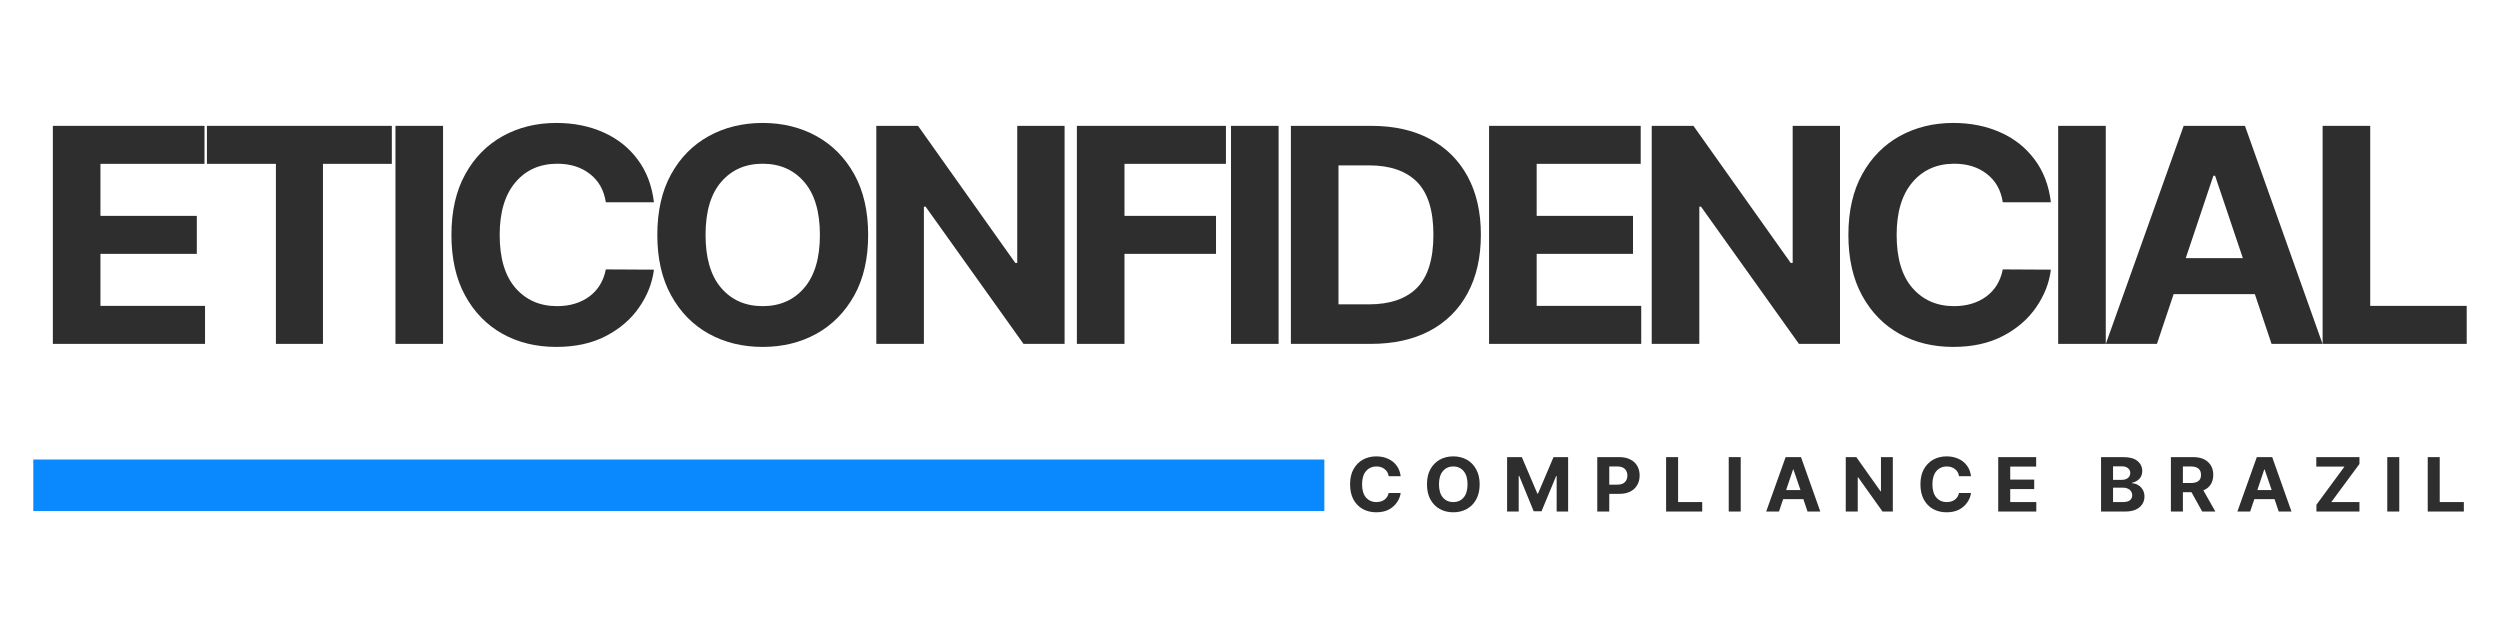
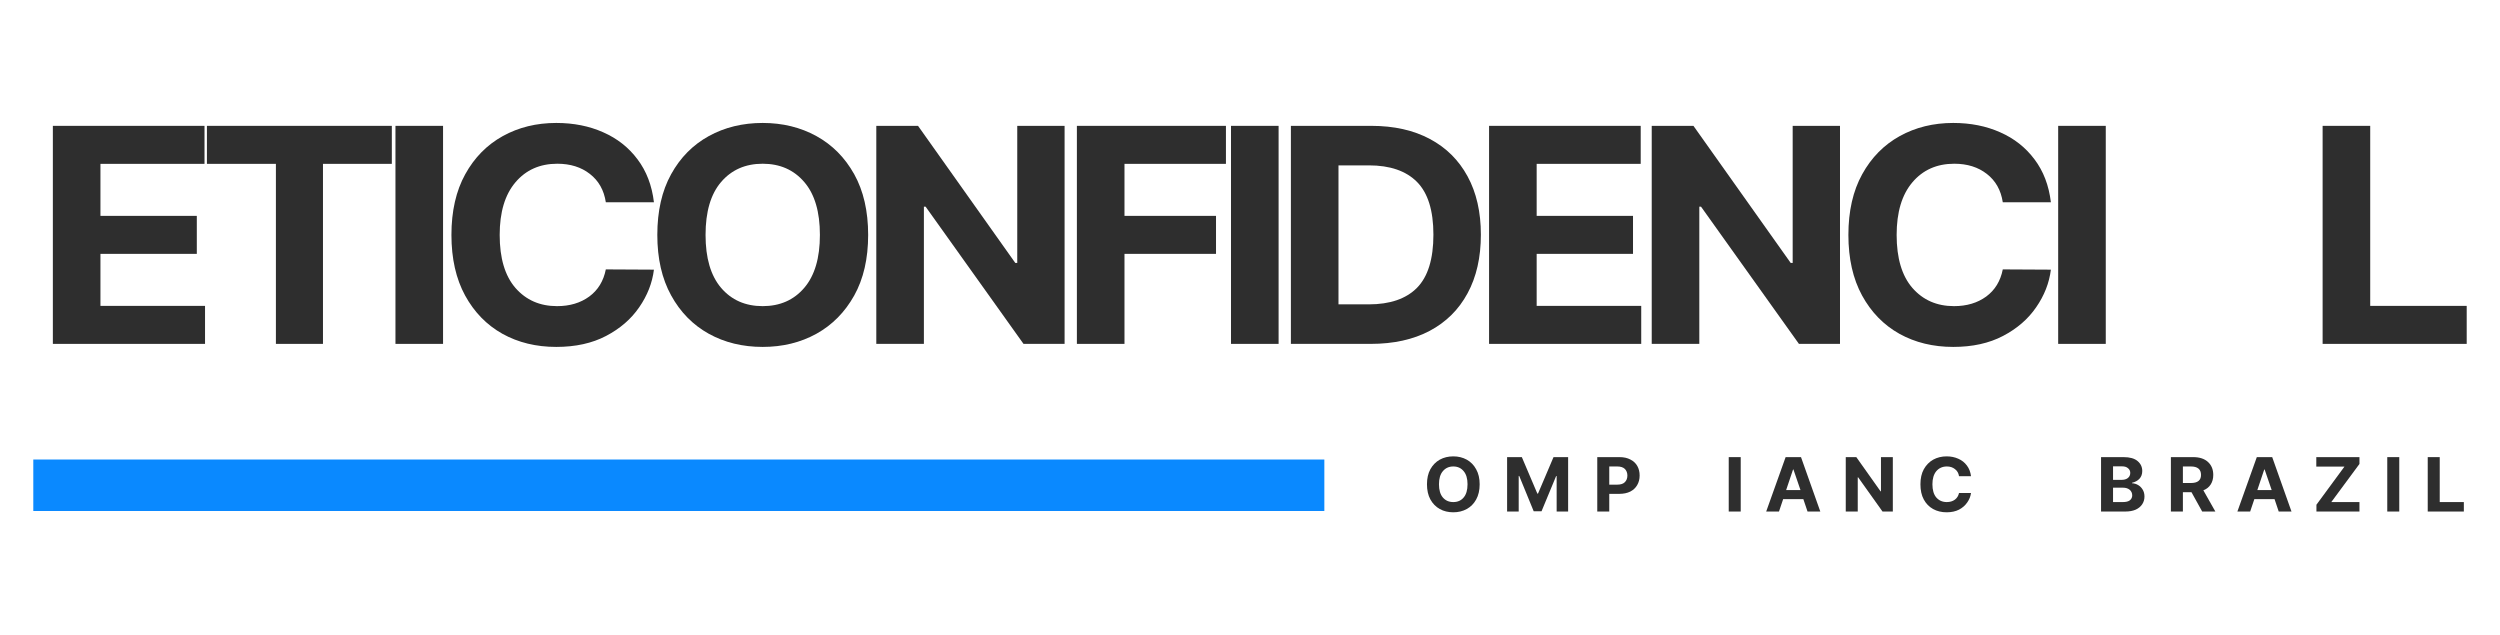
<svg xmlns="http://www.w3.org/2000/svg" width="244" height="62" viewBox="0 0 244 62" fill="none">
  <path d="M5.159 33.563V12.283H19.96V15.992H9.804V21.069H19.209V24.777H9.804V29.854H20.011V33.563H5.159Z" fill="#2E2E2E" />
  <path d="M20.196 15.992V12.283H38.242V15.992H31.522V33.563H26.928V15.992H20.196Z" fill="#2E2E2E" />
  <path d="M43.242 12.283V33.563H38.597V12.283H43.242Z" fill="#2E2E2E" />
  <path d="M63.824 19.738H59.128C58.95 18.564 58.431 17.643 57.575 16.978C56.726 16.313 55.666 15.98 54.394 15.98C52.695 15.98 51.333 16.584 50.309 17.791C49.281 18.999 48.769 20.711 48.769 22.929C48.769 25.197 49.281 26.922 50.309 28.105C51.343 29.287 52.695 29.879 54.368 29.879C55.606 29.879 56.653 29.568 57.512 28.942C58.368 28.311 58.905 27.427 59.128 26.293L63.824 26.318C63.662 27.618 63.181 28.841 62.386 29.99C61.597 31.142 60.518 32.072 59.154 32.787C57.795 33.501 56.175 33.859 54.292 33.859C52.332 33.859 50.579 33.434 49.036 32.577C47.499 31.715 46.287 30.47 45.396 28.844C44.505 27.211 44.06 25.24 44.06 22.929C44.06 20.607 44.509 18.629 45.409 17.003C46.306 15.376 47.528 14.138 49.074 13.281C50.617 12.428 52.358 12 54.292 12C55.988 12 57.515 12.305 58.873 12.912C60.238 13.512 61.355 14.39 62.221 15.549C63.092 16.701 63.627 18.096 63.824 19.738Z" fill="#2E2E2E" />
  <path d="M84.732 22.929C84.732 25.246 84.277 27.217 83.371 28.844C82.461 30.47 81.233 31.715 79.68 32.577C78.127 33.434 76.377 33.859 74.437 33.859C72.483 33.859 70.733 33.434 69.181 32.577C67.628 31.715 66.4 30.467 65.503 28.831C64.602 27.199 64.154 25.23 64.154 22.929C64.154 20.607 64.602 18.629 65.503 17.003C66.4 15.376 67.628 14.138 69.181 13.281C70.733 12.428 72.483 12 74.437 12C76.377 12 78.127 12.428 79.68 13.281C81.233 14.138 82.461 15.376 83.371 17.003C84.277 18.629 84.732 20.607 84.732 22.929ZM80.023 22.929C80.023 20.671 79.514 18.949 78.496 17.767C77.478 16.578 76.123 15.98 74.437 15.98C72.747 15.98 71.395 16.578 70.377 17.767C69.365 18.949 68.862 20.671 68.862 22.929C68.862 25.181 69.365 26.903 70.377 28.092C71.395 29.284 72.747 29.879 74.437 29.879C76.123 29.879 77.478 29.284 78.496 28.092C79.514 26.903 80.023 25.181 80.023 22.929Z" fill="#2E2E2E" />
  <path d="M103.904 12.283V33.563H99.895L90.338 20.169H90.172V33.563H85.527V12.283H89.6L99.094 25.665H99.284V12.283H103.904Z" fill="#2E2E2E" />
  <path d="M105.104 33.563V12.283H119.651V15.992H109.75V21.069H118.683V24.777H109.75V33.563H105.104Z" fill="#2E2E2E" />
  <path d="M124.791 12.283V33.563H120.146V12.283H124.791Z" fill="#2E2E2E" />
  <path d="M133.779 33.563H125.991V12.283H133.843C136.057 12.283 137.96 12.711 139.557 13.565C141.151 14.412 142.376 15.629 143.235 17.212C144.1 18.798 144.533 20.696 144.533 22.904C144.533 25.122 144.1 27.029 143.235 28.622C142.376 30.217 141.141 31.44 139.532 32.294C137.928 33.141 136.01 33.563 133.779 33.563ZM130.636 29.706H133.588C135.656 29.706 137.228 29.17 138.297 28.092C139.366 27.008 139.901 25.279 139.901 22.904C139.901 20.548 139.366 18.832 138.297 17.754C137.228 16.679 135.663 16.14 133.601 16.14H130.636V29.706Z" fill="#2E2E2E" />
  <path d="M145.333 33.563V12.283H160.133V15.992H149.978V21.069H159.382V24.777H149.978V29.854H160.184V33.563H145.333Z" fill="#2E2E2E" />
  <path d="M179.584 12.283V33.563H175.576L166.018 20.169H165.853V33.563H161.208V12.283H165.28L174.774 25.665H174.965V12.283H179.584Z" fill="#2E2E2E" />
  <path d="M200.167 19.738H195.471C195.293 18.564 194.775 17.643 193.919 16.978C193.069 16.313 192.01 15.98 190.737 15.98C189.038 15.98 187.676 16.584 186.652 17.791C185.624 18.999 185.112 20.711 185.112 22.929C185.112 25.197 185.624 26.922 186.652 28.105C187.686 29.287 189.038 29.879 190.712 29.879C191.949 29.879 192.996 29.568 193.855 28.942C194.711 28.311 195.249 27.427 195.471 26.293L200.167 26.318C200.005 27.618 199.525 28.841 198.729 29.99C197.94 31.142 196.862 32.072 195.497 32.787C194.138 33.501 192.519 33.859 190.635 33.859C188.675 33.859 186.922 33.434 185.379 32.577C183.843 31.715 182.63 30.47 181.74 28.844C180.849 27.211 180.403 25.24 180.403 22.929C180.403 20.607 180.852 18.629 181.752 17.003C182.65 15.376 183.871 14.138 185.417 13.281C186.961 12.428 188.701 12 190.635 12C192.331 12 193.858 12.305 195.217 12.912C196.582 13.512 197.698 14.39 198.564 15.549C199.436 16.701 199.97 18.096 200.167 19.738Z" fill="#2E2E2E" />
  <path d="M205.523 12.283V33.563H200.878V12.283H205.523Z" fill="#2E2E2E" />
-   <path d="M210.517 33.563H205.528L213.125 12.283H219.107L226.679 33.563H221.703L220.074 28.708H212.146L210.517 33.563ZM213.329 25.196H218.903L216.192 17.15H216.027L213.329 25.196Z" fill="#2E2E2E" />
  <path d="M226.688 33.563V12.283H231.333V29.854H240.75V33.563H226.688Z" fill="#2E2E2E" />
  <path d="M3.25 44.849H129.256V49.873H66.253H3.25V44.849Z" fill="#0A89FF" />
-   <path d="M136.706 46.476H135.535C135.491 46.18 135.36 45.952 135.141 45.786C134.927 45.614 134.663 45.527 134.352 45.527C133.925 45.527 133.582 45.681 133.321 45.983C133.066 46.288 132.939 46.716 132.939 47.265C132.939 47.831 133.066 48.263 133.321 48.558C133.582 48.854 133.922 49.002 134.339 49.002C134.651 49.002 134.915 48.925 135.128 48.768C135.338 48.614 135.475 48.395 135.535 48.115H136.706C136.661 48.444 136.54 48.752 136.337 49.039C136.14 49.328 135.872 49.563 135.535 49.741C135.195 49.914 134.791 50 134.326 50C133.833 50 133.391 49.895 133.003 49.68C132.621 49.467 132.318 49.159 132.099 48.755C131.876 48.346 131.768 47.85 131.768 47.265C131.768 46.692 131.876 46.202 132.099 45.798C132.328 45.389 132.633 45.078 133.015 44.862C133.403 44.649 133.842 44.541 134.326 44.541C134.749 44.541 135.131 44.622 135.471 44.776C135.809 44.923 136.085 45.142 136.299 45.429C136.518 45.718 136.655 46.066 136.706 46.476Z" fill="#2E2E2E" />
  <path d="M144.415 47.265C144.415 47.85 144.3 48.346 144.071 48.755C143.849 49.159 143.543 49.467 143.155 49.68C142.764 49.895 142.328 50 141.844 50C141.351 50 140.909 49.895 140.521 49.68C140.139 49.467 139.833 49.156 139.604 48.743C139.382 48.334 139.273 47.841 139.273 47.265C139.273 46.692 139.382 46.202 139.604 45.798C139.833 45.389 140.139 45.078 140.521 44.862C140.909 44.649 141.351 44.541 141.844 44.541C142.328 44.541 142.764 44.649 143.155 44.862C143.543 45.078 143.849 45.389 144.071 45.798C144.3 46.202 144.415 46.692 144.415 47.265ZM143.231 47.265C143.231 46.707 143.104 46.279 142.85 45.983C142.601 45.681 142.267 45.527 141.844 45.527C141.418 45.527 141.081 45.681 140.826 45.983C140.572 46.279 140.444 46.707 140.444 47.265C140.444 47.831 140.572 48.263 140.826 48.558C141.081 48.854 141.418 49.002 141.844 49.002C142.267 49.002 142.601 48.854 142.85 48.558C143.104 48.263 143.231 47.831 143.231 47.265Z" fill="#2E2E2E" />
  <path d="M147.093 44.615H148.531L150.045 48.176H150.109L151.623 44.615H153.049V49.926H151.929V46.464H151.878L150.453 49.901H149.689L148.276 46.451H148.225V49.926H147.093V44.615Z" fill="#2E2E2E" />
  <path d="M155.893 49.926V44.615H158.069C158.483 44.615 158.836 44.695 159.126 44.849C159.421 44.997 159.647 45.207 159.8 45.478C159.953 45.749 160.029 46.063 160.029 46.414C160.029 46.769 159.946 47.08 159.787 47.351C159.635 47.616 159.409 47.825 159.113 47.979C158.814 48.127 158.454 48.201 158.031 48.201H157.064V49.926H155.893ZM157.064 47.301H157.853C158.184 47.301 158.429 47.221 158.591 47.055C158.75 46.892 158.833 46.679 158.833 46.414C158.833 46.152 158.75 45.94 158.591 45.773C158.429 45.61 158.177 45.527 157.84 45.527H157.064V47.301Z" fill="#2E2E2E" />
-   <path d="M162.611 49.926V44.615H163.782V49.002H166.137V49.926H162.611Z" fill="#2E2E2E" />
  <path d="M169.894 44.615V49.926H168.724V44.615H169.894Z" fill="#2E2E2E" />
  <path d="M173.628 49.926H172.38L174.277 44.615H175.778L177.662 49.926H176.415L176.007 48.718H174.035L173.628 49.926ZM174.327 47.831H175.727L175.04 45.823H175.002L174.327 47.831Z" fill="#2E2E2E" />
  <path d="M184.74 44.615V49.926H183.734L181.355 46.587H181.316V49.926H180.146V44.615H181.176L183.543 47.954H183.582V44.615H184.74Z" fill="#2E2E2E" />
  <path d="M192.371 46.476H191.201C191.156 46.18 191.026 45.952 190.806 45.786C190.593 45.614 190.329 45.527 190.017 45.527C189.591 45.527 189.247 45.681 188.986 45.983C188.732 46.288 188.604 46.716 188.604 47.265C188.604 47.831 188.732 48.263 188.986 48.558C189.247 48.854 189.588 49.002 190.004 49.002C190.316 49.002 190.58 48.925 190.793 48.768C191.003 48.614 191.14 48.395 191.201 48.115H192.371C192.327 48.444 192.206 48.752 192.002 49.039C191.805 49.328 191.538 49.563 191.201 49.741C190.86 49.914 190.456 50 189.992 50C189.498 50 189.056 49.895 188.668 49.68C188.286 49.467 187.984 49.159 187.764 48.755C187.542 48.346 187.434 47.85 187.434 47.265C187.434 46.692 187.542 46.202 187.764 45.798C187.994 45.389 188.299 45.078 188.681 44.862C189.069 44.649 189.508 44.541 189.992 44.541C190.415 44.541 190.797 44.622 191.137 44.776C191.474 44.923 191.751 45.142 191.964 45.429C192.184 45.718 192.321 46.066 192.371 46.476Z" fill="#2E2E2E" />
-   <path d="M195.027 49.926V44.615H198.73V45.539H196.198V46.809H198.539V47.733H196.198V49.002H198.743V49.926H195.027Z" fill="#2E2E2E" />
  <path d="M205.062 49.926V44.615H207.264C207.875 44.615 208.326 44.745 208.625 44.997C208.931 45.253 209.084 45.576 209.084 45.971C209.084 46.285 208.988 46.537 208.804 46.735C208.616 46.926 208.377 47.052 208.091 47.117V47.166C208.301 47.175 208.498 47.234 208.676 47.338C208.861 47.446 209.01 47.594 209.122 47.782C209.239 47.973 209.3 48.198 209.3 48.46C209.3 48.74 209.227 48.989 209.084 49.211C208.937 49.433 208.727 49.612 208.447 49.741C208.167 49.864 207.824 49.926 207.416 49.926H205.062ZM206.233 49.002H207.175C207.496 49.002 207.728 48.946 207.875 48.829C208.027 48.706 208.104 48.546 208.104 48.349C208.104 48.127 208.021 47.948 207.862 47.807C207.7 47.668 207.48 47.597 207.2 47.597H206.233V49.002ZM206.233 46.833H207.085C207.321 46.833 207.518 46.778 207.671 46.661C207.83 46.537 207.913 46.371 207.913 46.155C207.913 45.968 207.84 45.817 207.696 45.7C207.56 45.576 207.365 45.515 207.111 45.515H206.233V46.833Z" fill="#2E2E2E" />
  <path d="M211.879 49.926V44.615H214.056C214.673 44.615 215.153 44.772 215.494 45.084C215.84 45.398 216.015 45.82 216.015 46.353C216.015 46.716 215.93 47.027 215.761 47.289C215.599 47.545 215.36 47.733 215.048 47.856L216.219 49.926H214.934L213.89 48.041H213.05V49.926H211.879ZM213.05 47.141H213.839C214.491 47.141 214.819 46.879 214.819 46.353C214.819 45.804 214.488 45.527 213.827 45.527H213.05V47.141Z" fill="#2E2E2E" />
  <path d="M219.616 49.926H218.369L220.265 44.615H221.767L223.65 49.926H222.403L221.996 48.718H220.023L219.616 49.926ZM220.316 47.831H221.716L221.028 45.823H220.99L220.316 47.831Z" fill="#2E2E2E" />
  <path d="M226.084 49.926V49.261L228.82 45.539H226.071V44.615H230.283V45.281L227.534 49.002H230.283V49.926H226.084Z" fill="#2E2E2E" />
  <path d="M234.168 44.615V49.926H232.997V44.615H234.168Z" fill="#2E2E2E" />
  <path d="M236.946 49.926V44.615H238.117V49.002H240.471V49.926H236.946Z" fill="#2E2E2E" />
</svg>